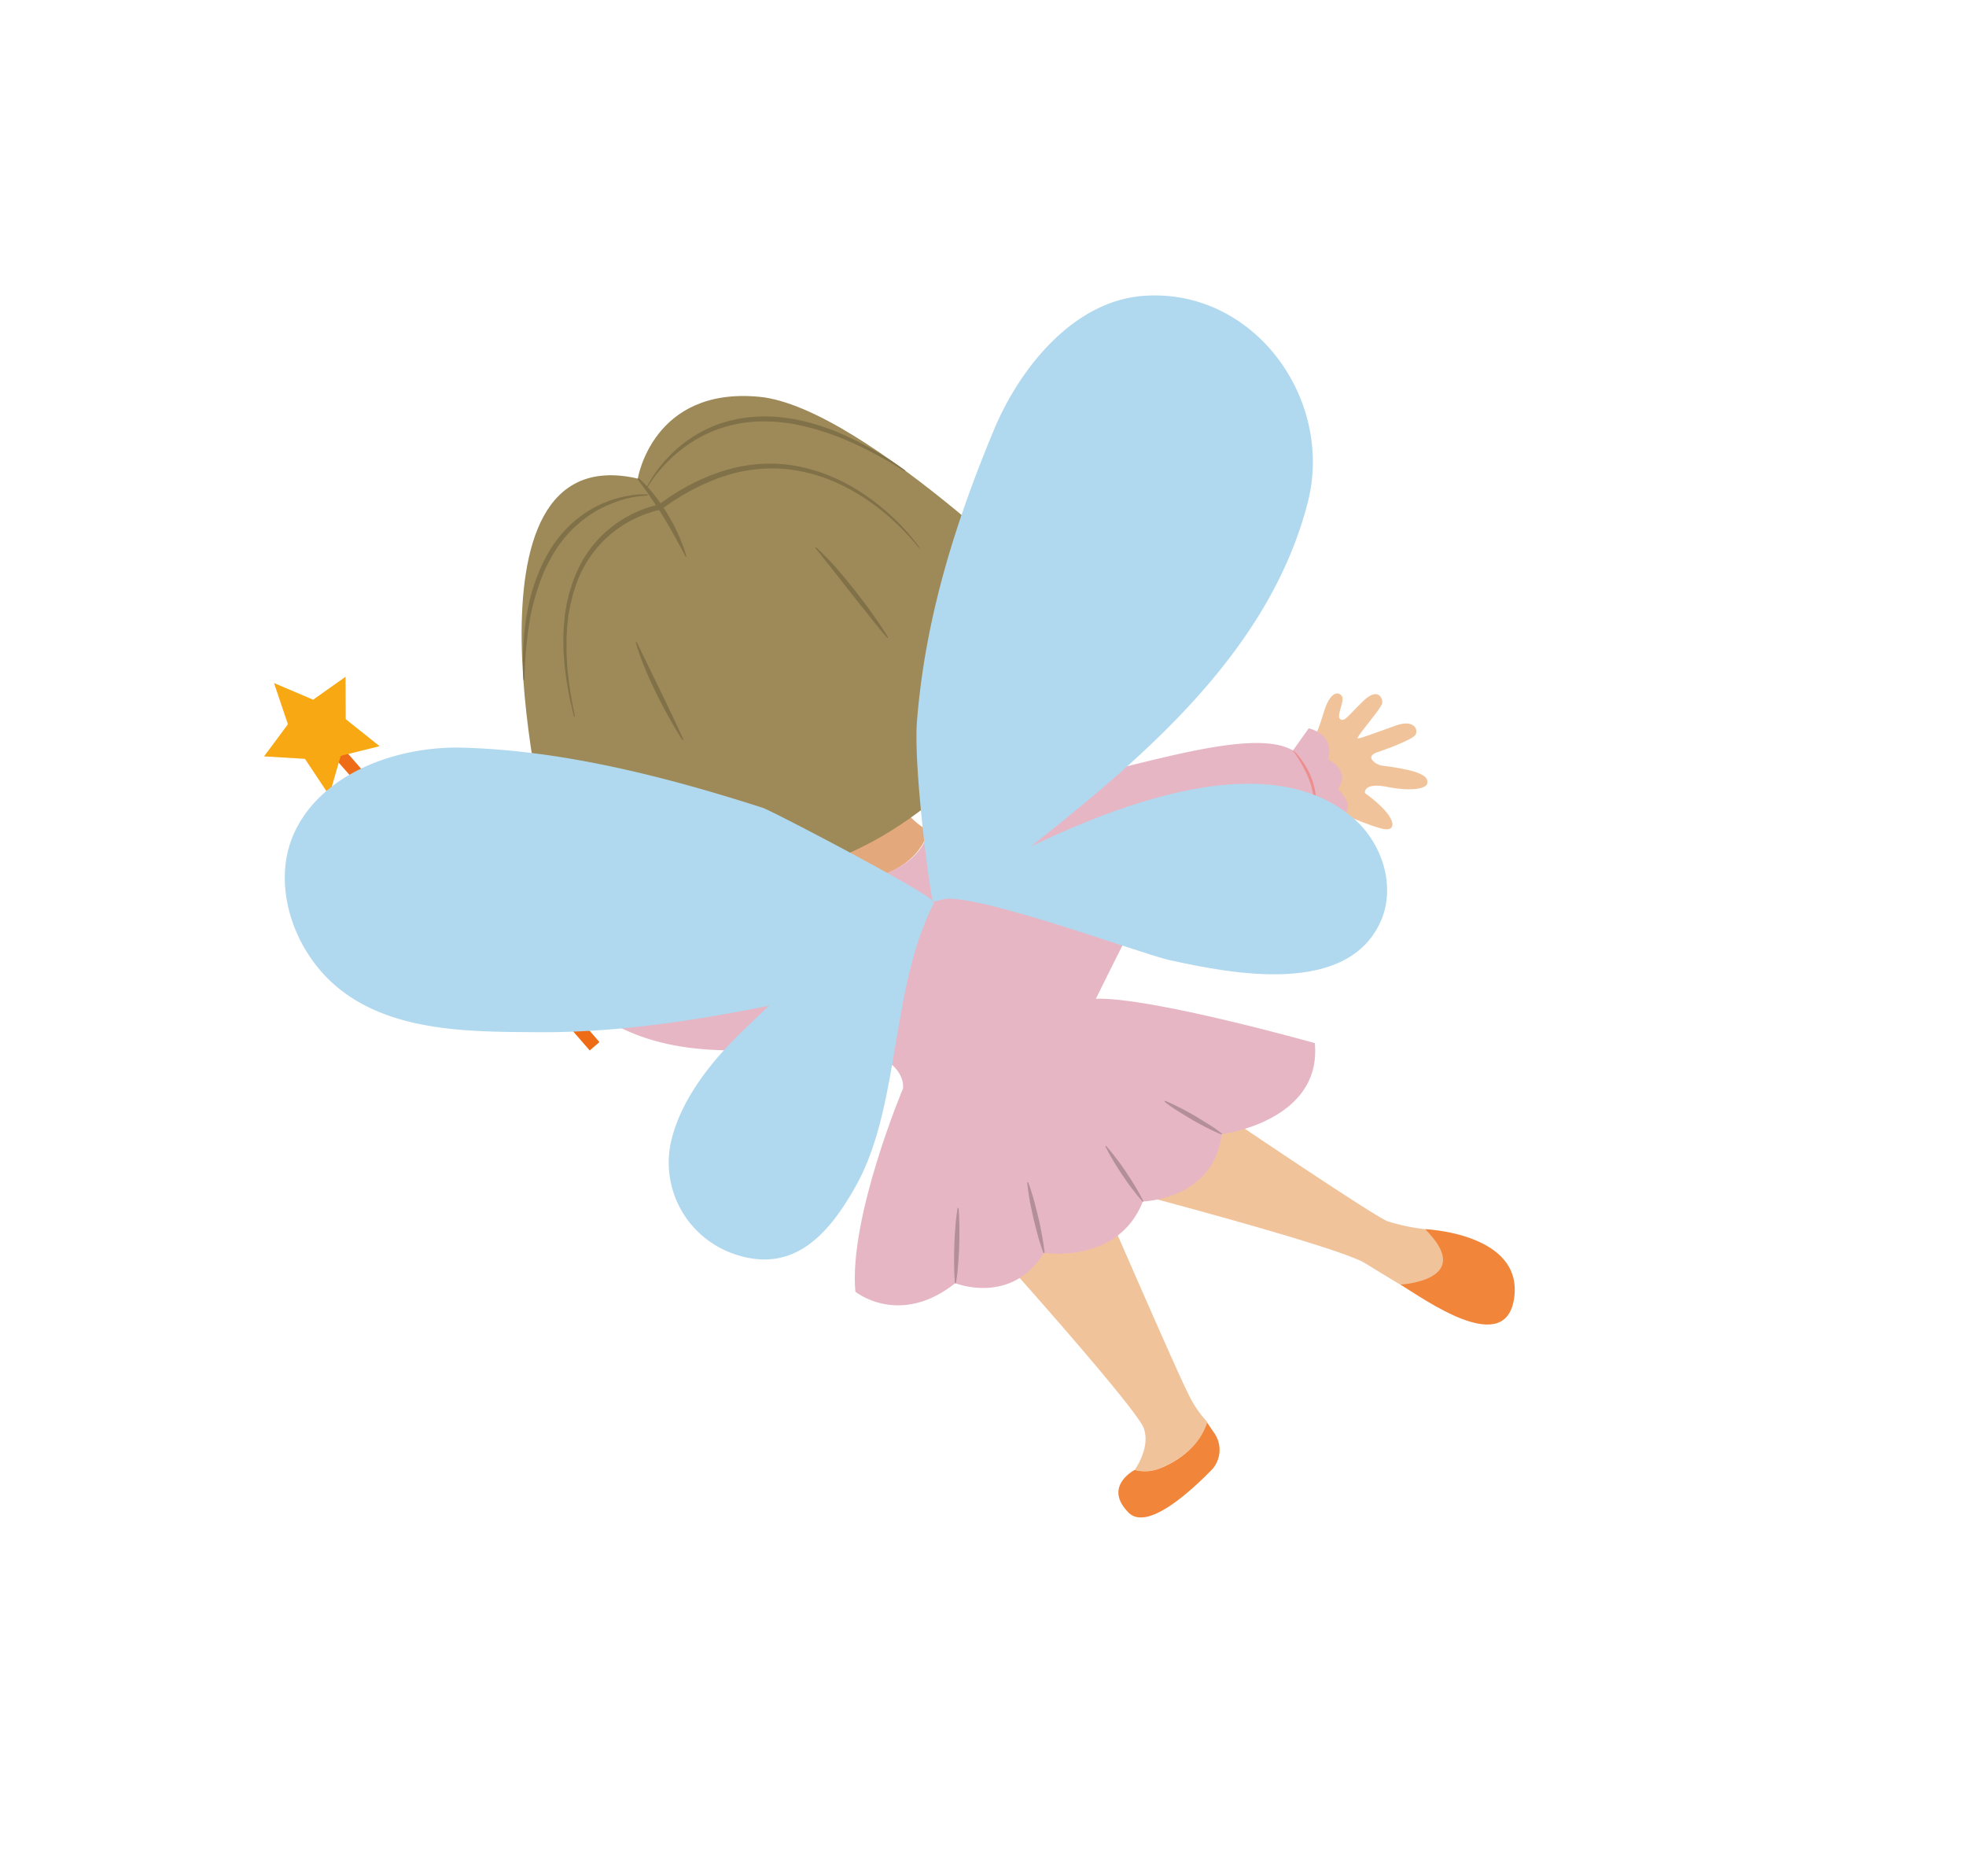
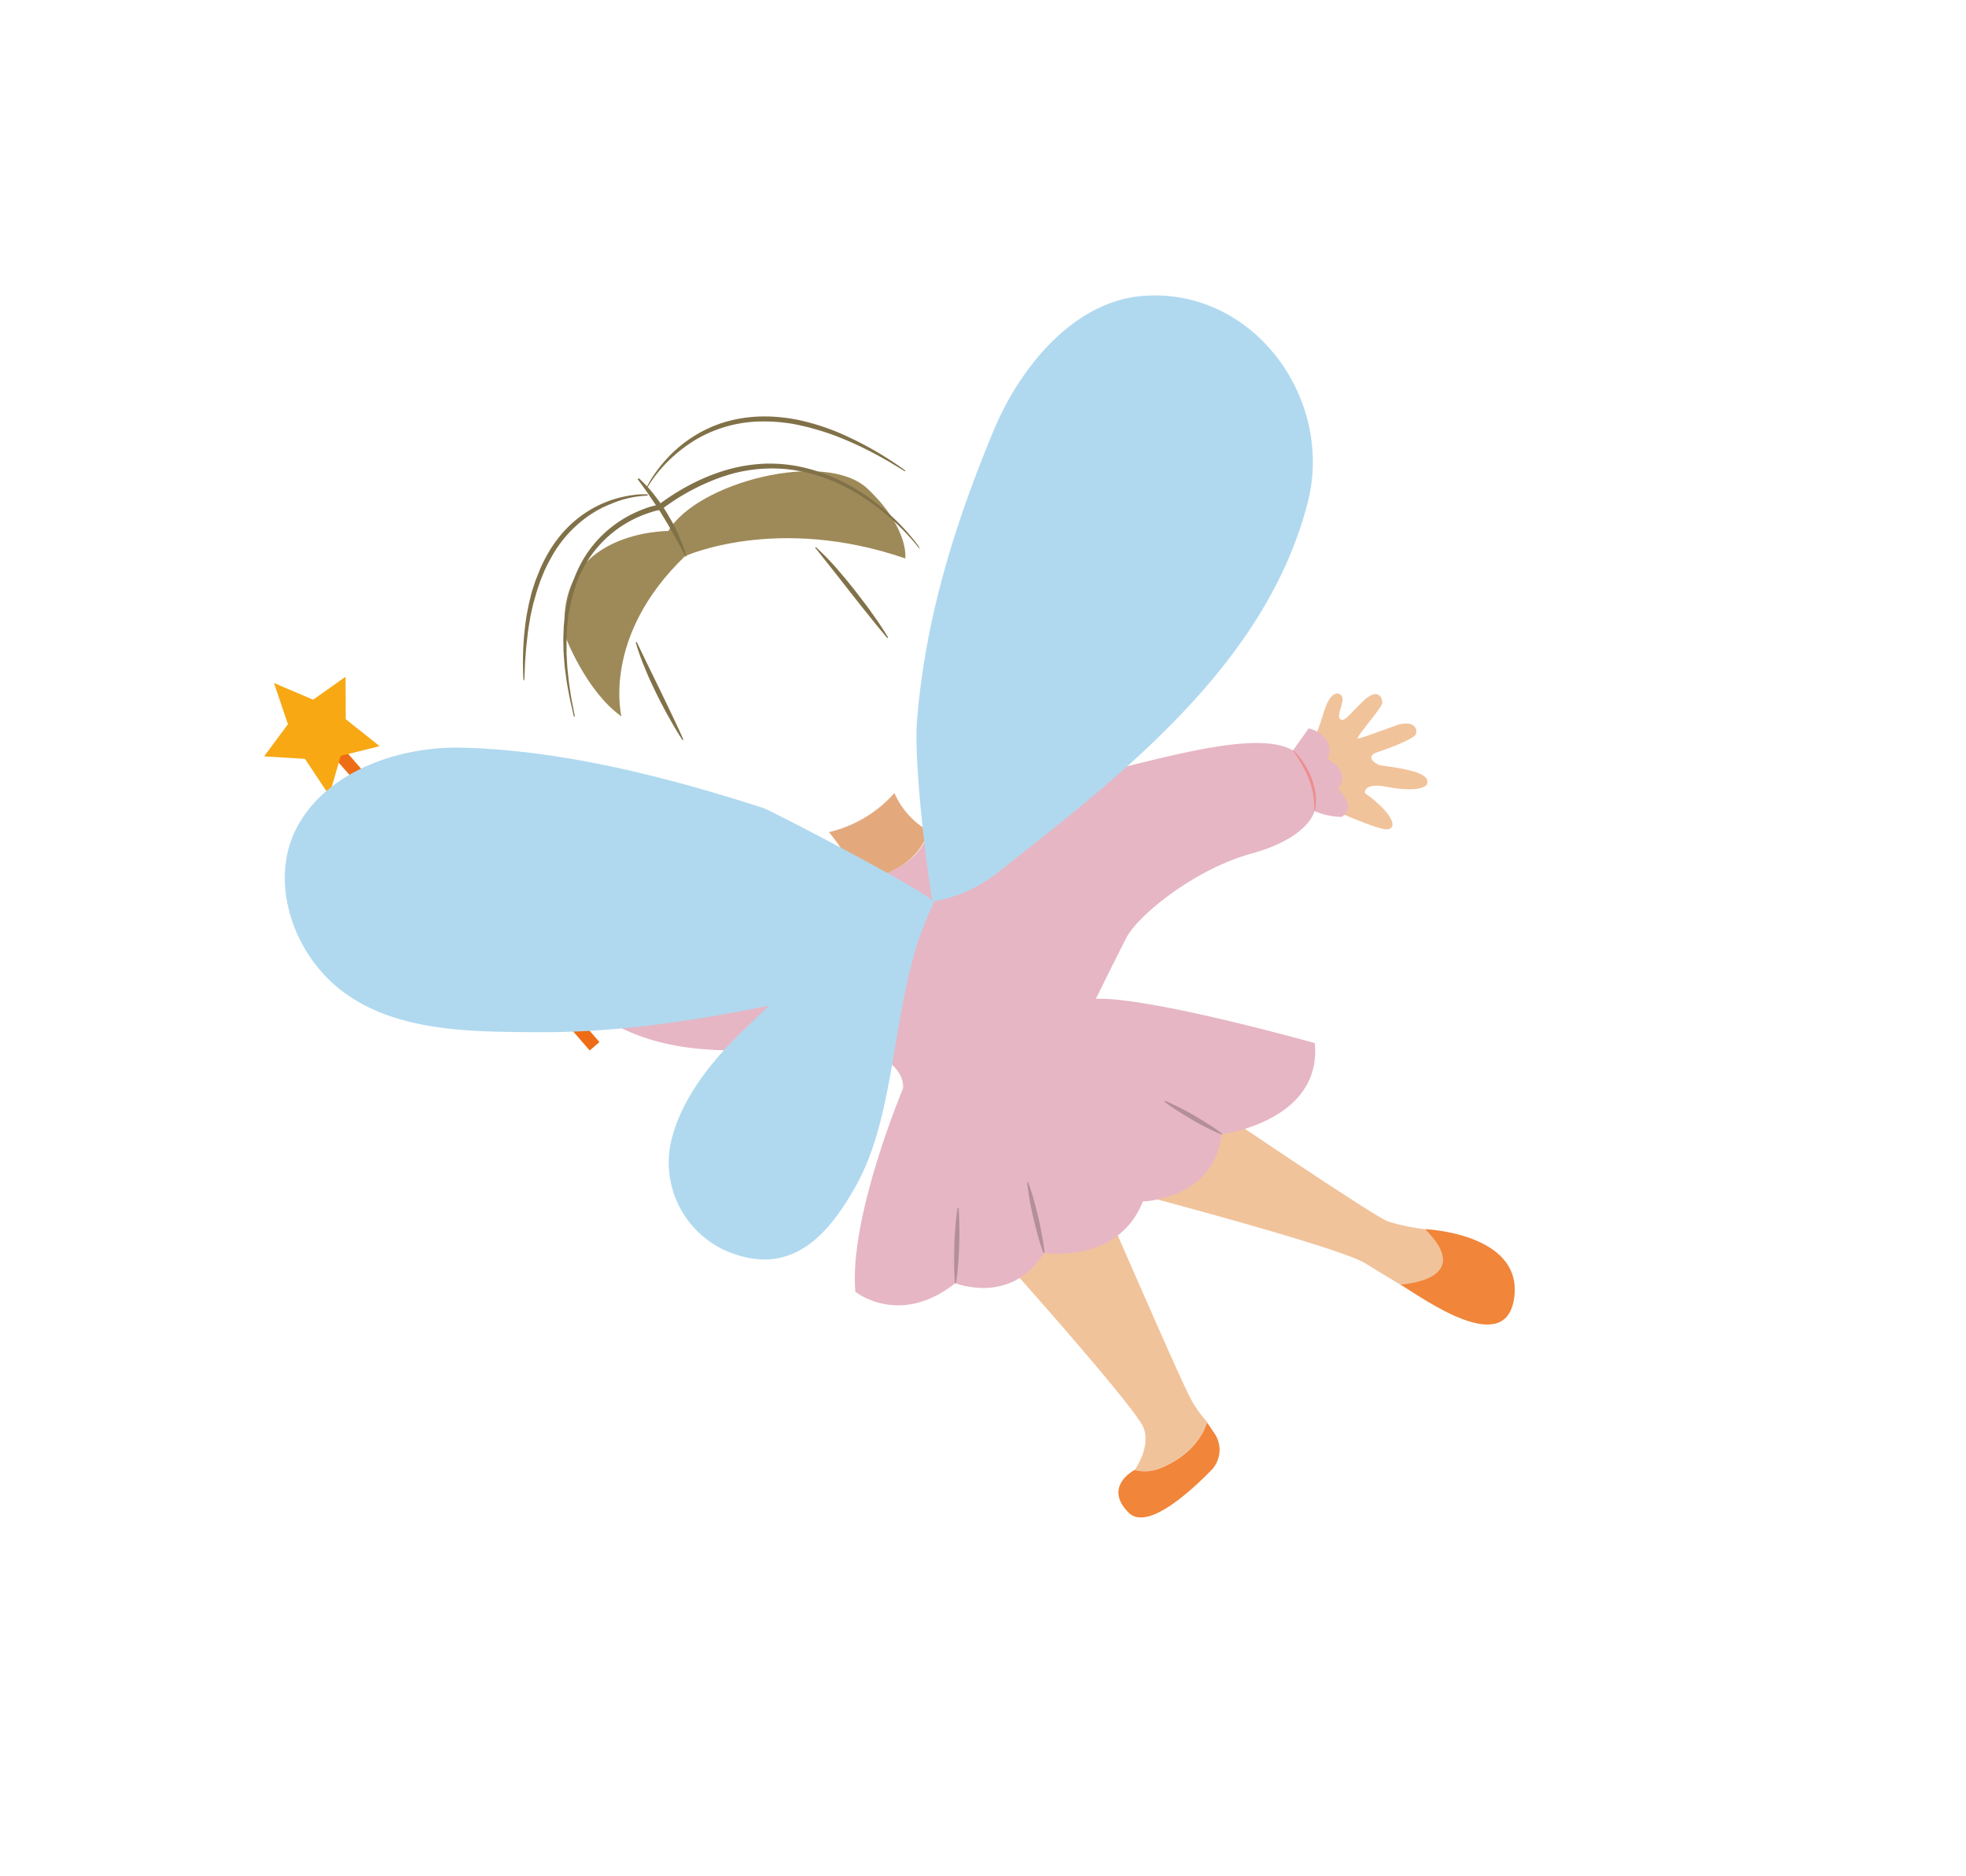
<svg xmlns="http://www.w3.org/2000/svg" width="286.34" height="273.117">
  <defs>
    <clipPath id="a">
      <path fill="#fff" stroke="#707070" d="M0 0h226v177H0z" data-name="Rectangle 869" />
    </clipPath>
  </defs>
  <g clip-path="url(#a)" transform="rotate(-34 206.682 63.189)">
    <g data-name="BKanniv_Fée copie">
      <path fill="#f1c39b" d="M165.073 100.569s4.109 6.717 5.457 7.674 2.239-1.087.37-6.109c0 0 .63-1.5 3.217 1.087s4.522 3.326 5.065 2.848c.87-.761.174-2.217-3.913-5.8a2.36 2.36 0 0 1-.717-1.13c-.174-.609-.13-1.283 1.239-.913 2.283.63 5.391 1.283 5.978.978.826-.435.978-2-1.522-2.674-2.391-.63-5.326-1.3-5.739-1.565s5.37-1.717 5.826-2.3.8-2.326-2.261-1.761-3.7.913-4.065.413c-.587-.783 2.087-1.891 2-2.826s-1.065-1.087-2.522-.174-4.261 3.826-6.261 3.478l-2-.348-1.435 7.739 1.326 1.413Z" data-name="Tracé 2275" />
      <path fill="#f1c39b" d="M91.508 167.022a5.96 5.96 0 0 1-3.5-1.935c.217-.087 3.8-1.478 4.478-4.326.7-2.935-2.935-29.565-2.935-29.565 6.978-3.913 15.848 2.283 15.848 2.283s-4.413 23.783-4.761 26.913a15.8 15.8 0 0 0 0 4.674v.174c-1.522 1.2-4.457 2.63-9.109 1.761" data-name="Tracé 2276" />
      <path fill="#f18539" d="M87.987 165.088a5.96 5.96 0 0 0 3.5 1.935c4.652.87 7.587-.565 9.109-1.761v1.783a4.256 4.256 0 0 1-3.217 4.283c-4.7.978-12.913 2.13-13.609-1.609-.978-5.261 4.217-4.63 4.217-4.63" data-name="Tracé 2277" />
      <path fill="#f1c39b" d="M109.921 131.044s20.826 23.674 22.717 27.848 2.519 5.456 2.519 5.456 2.587 2.587 5.761 1.913a2.72 2.72 0 0 0 2.065-2.283 11.5 11.5 0 0 0-.326-4.3 28.7 28.7 0 0 1-3.891-4.022c-1.261-1.8-10.739-25.37-10.739-25.37s-11.217-6.413-18.131.783" data-name="Tracé 2278" />
      <path fill="#f18539" d="M142.66 159.674s11.348 8.348 5.3 15.391c-6.022 7.044-11.131-7.152-12.8-10.717 0 0 9.544 5.761 7.5-4.674" data-name="Tracé 2279" />
      <path fill="#e3a97d" d="M103.008 63.196s.674 6.5-.957 7.978c0 0 7.348 4.478 13.087 0a11.7 11.7 0 0 1-1.044-7.37 18.33 18.33 0 0 1-11.087-.609" data-name="Tracé 2280" />
      <path fill="#f1c39b" d="m64.16 51.717-1.022-1.239a20.7 20.7 0 0 1-1.674-4.087 26.2 26.2 0 0 0-4.2-8.13c-1.2-1.761-2.239-3.761-2.891-3.217-1.087.913-.37 4.457-.043 5.174s-4.7 4.63-5.174 7.783c-.457 3.174 6.13 6.739 7.5 6.8s7.5-3.087 7.5-3.087" data-name="Tracé 2281" />
      <path fill="none" stroke="#ed6c15" stroke-miterlimit="10" stroke-width="1.87" d="M57.269 69.957c-.217-1.848-.457-3.674-.674-5.522-.239-1.848-.457-3.674-.7-5.522-.13-1.043-.261-2.065-.391-3.109" data-name="Tracé 2282" />
      <path fill="#e6b6c4" d="M91.073 100.174s3.109-3.239-3.065-9.283-29.326-12.022-29.544-34.322a12.1 12.1 0 0 1-5.261-1.761s1.2-3.13 4-2.043c0 0 1.674-4.13 5.261-2.565a2.874 2.874 0 0 1 2.3-3.087s1.326 2.326.7 4.261a72 72 0 0 0 17.887 10.409 137.4 137.4 0 0 1 18.674 9.391s8.109 4.478 13.087 0c0 0 5.609-.935 18.131 4.174s29.5 9.587 32.435 15.783l3.7-1.391s2.109 2.109.7 4.391l-.891.935s1.957 3.2-1.217 4.391c0 0 .935 3.761-1.826 3.652a10.6 10.6 0 0 1-2.8-2.913s-2.739 2.783-11.065 0c-8.3-2.783-18.848-1.761-22.022 0-4.413 2.457-8.609 4.87-8.609 4.87s-17.109 5.565-30.565-4.87" data-name="Tracé 2283" />
      <path fill="#ed8e8e" d="M165.661 91.131a22 22 0 0 1-.043 2.413l-.13 1.2c-.065.391-.13.783-.217 1.174a10 10 0 0 1-.326 1.13 9 9 0 0 1-.435 1.087 11.7 11.7 0 0 1-1.174 2.022l.065.065a7.2 7.2 0 0 0 1.413-1.891 10.4 10.4 0 0 0 .848-2.3 11.7 11.7 0 0 0 .3-2.457 11.3 11.3 0 0 0-.217-2.435h-.087Z" data-name="Tracé 2284" />
      <path fill="#ed8e8e" d="M65.486 51.326a10 10 0 0 0-2.065.717 11.3 11.3 0 0 0-1.913 1.13c-.152.109-.3.217-.457.348l-.435.37c-.152.13-.283.261-.413.391l-.2.2a3 3 0 0 0-.2.217l-.391.435-.348.457-.174.239-.152.239c-.109.174-.2.326-.3.5l.065.043c.13-.152.239-.283.37-.435l.174-.217.2-.2.37-.413.391-.391a17 17 0 0 1 1.7-1.391 16 16 0 0 1 1.826-1.174c.63-.348 1.283-.674 1.935-.978v-.087Z" data-name="Tracé 2285" />
      <path fill="#e6b6c4" d="M91.073 100.174s-17.044 11.13-22.3 20.652c0 0 2.391 7.891 12.761 7.109 0 0 4.913 7.283 13.174 3.565 0 0 8 7.435 16.131 1.848 0 0 8.7 5.565 15-1.7 0 0 13.174 6.652 18.652-3.413 0 0-16.131-19.044-22.87-23.217 0 0-17.8 4.652-30.565-4.87" data-name="Tracé 2286" />
      <path fill="none" stroke="#ed6c15" stroke-miterlimit="10" stroke-width="1.87" d="M53.53 39.848c-.2-1.435-.326-2.913-.543-4.37-.87-7.239-1.783-14.174-2.652-21.261" data-name="Tracé 2287" />
      <path fill="#f7a813" d="m45.66 18.069 4.609-3.848 5.478 2-1.891-6.022 3.435-5.13-5.783.13-3.37-5.2-1.674 6.109-5.5 1.935 4.739 3.63Z" data-name="Tracé 2288" />
      <path fill="#f1c39b" d="M55.99 42.435a1.376 1.376 0 0 1-1.543 1.065c-1.283-.152-4.8-2.674-3.87-4.174s5.3 1.522 5.413 3.13" data-name="Tracé 2289" />
-       <path fill="#f1c39b" d="M54.638 45.196a1.317 1.317 0 0 1-1.3 1.2c-1.239.109-5.065-2.522-4.5-4.022.565-1.522 1.087-1.478 2.674-.609 1.587.848 3.283 2.283 3.13 3.435" data-name="Tracé 2290" />
      <path fill="#f1c39b" d="M53.095 46.152c.457.826 0 1.739-.891 1.674a14 14 0 0 1-3.348-.652 1.5 1.5 0 0 1 .565-2.87 4.72 4.72 0 0 1 3.674 1.87" data-name="Tracé 2291" />
      <path fill="#f1c39b" d="M52.073 47.848a1.04 1.04 0 0 1 .391.826c-.087.457-.087.739-1.326.652s-2.13-.413-2.217-1.283.957-.565.957-.565l2.2.391Z" data-name="Tracé 2292" />
      <path fill="#b38f99" d="M125.921 131.631a20 20 0 0 0-.87-2.261c-.326-.739-.652-1.478-1-2.2s-.717-1.435-1.109-2.13-.783-1.391-1.239-2.043l-.13.065a20 20 0 0 0 .87 2.261c.326.739.652 1.457 1 2.174s.717 1.435 1.109 2.13.783 1.391 1.239 2.044l.13-.065Z" data-name="Tracé 2293" />
-       <path fill="#b38f99" d="M110.921 133.369c.109-.8.174-1.63.217-2.435s.065-1.63.065-2.435 0-1.63-.065-2.435c-.043-.8-.109-1.63-.217-2.435h-.13c-.109.8-.174 1.63-.217 2.435s-.065 1.63-.065 2.435 0 1.63.065 2.435c.043.8.109 1.63.217 2.435Z" data-name="Tracé 2294" />
      <path fill="#b38f99" d="M94.79 131.544c.413-.783.783-1.565 1.13-2.37s.7-1.609 1-2.435.609-1.652.891-2.5a27 27 0 0 0 .739-2.565l-.13-.065a47 47 0 0 0-1.152 2.37c-.348.8-.674 1.609-1 2.435-.3.826-.609 1.652-.891 2.5a27 27 0 0 0-.739 2.565l.13.065Z" data-name="Tracé 2295" />
      <path fill="#b38f99" d="M81.595 128a27 27 0 0 0 1.783-2.065 52 52 0 0 0 1.652-2.174c.543-.739 1.065-1.5 1.565-2.261s1-1.543 1.457-2.37l-.109-.087a27 27 0 0 0-1.783 2.065 52 52 0 0 0-1.652 2.174c-.543.739-1.065 1.5-1.565 2.261s-1 1.543-1.457 2.37Z" data-name="Tracé 2296" />
-       <path fill="#9e8a58" d="M108.703 4.956s9.261-9.913 21.326 0 20.065 52.3 20.065 52.3-52.456 33.113-81.478-16.234c0 0 20.717-56.848 40.109-36.065" data-name="Tracé 2297" />
      <path fill="#9e8a58" d="M108.139 18.169s14.457 2.413 26.37 18.2c0 0 2.935-3.239 1.13-11.457-1.826-8.2-20.065-14.7-27.5-11.152 0 0-13.891-9.478-21.044 4.391 0 0-1.957 8.3.283 14.174 0 0 4.043-11.3 20.761-14.174" data-name="Tracé 2298" />
      <path fill="#817148" d="M108.639 4.978a57 57 0 0 1 .087 3.3v2.478l-.043.826c0 .283-.022.543-.043.826 0 .283-.022.543-.043.826l-.065.826-.065.826c-.043.543-.109 1.087-.152 1.652 0 .283-.065.543-.087.826s-.065.543-.087.826.022.087.065.087c.022 0 .065 0 .065-.043.087-.261.152-.522.239-.8.065-.261.152-.543.217-.8.109-.543.239-1.087.326-1.63.043-.283.087-.543.13-.826l.109-.826c.043-.283.043-.565.065-.826 0-.283.043-.565.065-.848a29 29 0 0 0-.043-3.348 19 19 0 0 0-.5-3.3c0-.043-.043-.065-.087-.043-.022 0-.043.043-.043.065Z" data-name="Tracé 2299" />
      <path fill="#817148" d="M137.117 36.022a30.3 30.3 0 0 0-.761-5.609 32 32 0 0 0-1.7-5.37 26.6 26.6 0 0 0-2.63-4.913 24.2 24.2 0 0 0-3.543-4.174 22 22 0 0 0-2.087-1.7 19 19 0 0 0-2.261-1.413 22 22 0 0 0-2.391-1.13 24 24 0 0 0-2.475-.844 29.4 29.4 0 0 0-5.109-.957 34 34 0 0 0-5.174-.109h.152c-.2-.065-.37-.13-.543-.2s-.37-.13-.543-.2a11 11 0 0 0-1.109-.3 19 19 0 0 0-2.239-.391 17.5 17.5 0 0 0-4.522.109 17 17 0 0 0-4.348 1.3 19.4 19.4 0 0 0-3.935 2.435l-.457.37c-.152.13-.3.239-.457.37l-.87.8c-.152.13-.283.283-.413.413l-.413.435-.413.435c-.13.152-.261.3-.37.457l-.761.913-.7.957-.348.478c-.109.152-.217.326-.326.5l-.652 1-.152.261-.152.261-.3.522-.587 1.043c-.348.717-.717 1.435-1.065 2.174-.326.739-.652 1.478-.957 2.217l-.87 2.261s0 .087.043.109c.043 0 .065 0 .087-.043l.935-2.217c.326-.739.674-1.457 1.022-2.174.37-.717.739-1.413 1.109-2.109l.609-1.022.3-.5.152-.261.174-.239.652-.978c.109-.152.217-.326.326-.478l.348-.478.7-.935.761-.891c.13-.152.261-.3.37-.435l.413-.413.413-.413c.13-.13.261-.283.413-.413l.848-.761c.13-.13.283-.239.435-.37l.457-.348a16.75 16.75 0 0 1 12.439-3.576 18 18 0 0 1 2.152.391c.348.087.717.2 1.065.3a8 8 0 0 1 1.022.391l.087.043h.065a32.2 32.2 0 0 1 10.087 1.022c.413.13.826.239 1.217.37.413.13.8.283 1.2.435a25 25 0 0 1 2.326 1.087 23 23 0 0 1 2.217 1.37 21 21 0 0 1 2.043 1.63 24 24 0 0 1 3.522 4 28.3 28.3 0 0 1 2.652 4.783 34 34 0 0 1 1.783 5.261c.217.913.413 1.826.565 2.739s.283 1.848.348 2.783.043.087.065.065c.043 0 .065-.043.065-.087" data-name="Tracé 2300" />
      <path fill="#161511" d="M81.812 57.044c.239-1.283.435-2.587.63-3.87l.283-1.935.283-1.935.543-3.87.565-3.891s0-.087-.065-.087c-.043 0-.065 0-.087.043a33 33 0 0 0-.978 3.8c-.13.63-.261 1.283-.37 1.935s-.2 1.3-.3 1.957c-.087.652-.174 1.3-.239 1.957l-.109.978c-.043.326-.065.652-.087.978-.109 1.3-.2 2.63-.217 3.935a.065.065 0 1 0 .13 0" data-name="Tracé 2301" />
      <path fill="#817148" d="M92.968 40.13c.239-1.283.435-2.587.63-3.87l.283-1.935.283-1.935.543-3.87.561-3.89s0-.087-.065-.087c-.043 0-.065 0-.087.043a33 33 0 0 0-.978 3.8c-.13.63-.261 1.283-.37 1.935s-.2 1.3-.3 1.957c-.087.652-.174 1.3-.239 1.957l-.109.978c-.043.326-.065.652-.087.978-.109 1.3-.2 2.63-.217 3.935a.065.065 0 1 0 .13 0" data-name="Tracé 2302" />
      <path fill="#161511" d="M75.573 50.804c.348-1.3.652-2.63.957-3.957.087-.326.152-.652.239-.978l.217-.978c.152-.652.283-1.326.457-1.978l.87-3.957c.283-1.326.587-2.63.848-3.978 0-.043 0-.087-.043-.087s-.065 0-.087.043a47 47 0 0 0-1.261 3.848c-.087.326-.2.652-.261.978l-.261.978c-.174.652-.326 1.326-.478 1.978-.152.674-.283 1.326-.413 2s-.261 1.326-.37 2a63 63 0 0 0-.543 4.065c0 .043.022.087.065.087s.065 0 .065-.065" data-name="Tracé 2303" />
      <path fill="#161511" d="M142.247 61.326a78 78 0 0 0-.413-4.522c-.087-.761-.2-1.5-.283-2.261-.109-.761-.217-1.5-.326-2.239-.13-.739-.239-1.5-.37-2.239s-.261-1.5-.413-2.239-.3-1.478-.478-2.217c-.087-.37-.2-.739-.3-1.109a5 5 0 0 0-.413-1.065c0-.043-.065-.043-.087-.022-.022 0-.043.065-.022.087a2.2 2.2 0 0 1 .13.543c.043.174.065.37.109.543.065.37.13.739.174 1.109.109.739.217 1.5.326 2.239l.326 2.239.326 2.239.348 2.239c.13.739.239 1.5.37 2.239.261 1.478.522 2.978.848 4.457 0 .043.043.065.087.065s.065-.043.043-.087" data-name="Tracé 2304" />
      <path fill="#161511" d="M133.791 64.569c.065-1.413.065-2.8.022-4.2 0-.7-.043-1.391-.087-2.087l-.13-2.087c-.022-.348-.065-.7-.087-1.043s-.065-.7-.087-1.043c-.087-.7-.152-1.391-.239-2.087a38 38 0 0 0-.761-4.13c0-.043-.043-.065-.087-.043-.043 0-.043.043-.043.087l.326 4.174.3 4.152.152 2.087.174 2.087q.163 2.087.391 4.174c0 .043.043.065.087.065a.07.07 0 0 0 .065-.065" data-name="Tracé 2305" />
      <path fill="#817148" d="M126.008 44.435c.065-1.413.065-2.8.022-4.2 0-.7-.043-1.391-.087-2.087l-.13-2.087c-.022-.348-.065-.7-.087-1.043s-.065-.7-.087-1.043c-.087-.7-.152-1.391-.239-2.087a38 38 0 0 0-.761-4.13c0-.043-.043-.065-.087-.043-.043 0-.043.043-.043.087l.326 4.174.3 4.152.152 2.087.174 2.087q.163 2.087.391 4.174c0 .043.043.065.087.065a.07.07 0 0 0 .065-.065" data-name="Tracé 2306" />
      <path fill="#161511" d="M126.312 66.631a13 13 0 0 0 .478-1.761 16 16 0 0 0 .283-1.8 17 17 0 0 0 .13-1.826 18 18 0 0 0-.065-1.848c0-.043-.043-.065-.087-.065q-.033 0-.065.065a17 17 0 0 0-.37 1.783c-.087.609-.174 1.2-.261 1.8-.065.609-.13 1.2-.174 1.8s-.065 1.217-.065 1.826a.07.07 0 0 0 .065.065c.022 0 .043 0 .065-.043" data-name="Tracé 2307" />
-       <path fill="#161511" d="M89.247 62.196c.043-.783 0-1.543 0-2.326-.022-.761-.087-1.543-.13-2.3-.13-1.543-.3-3.043-.5-4.587s-.043-.065-.087-.065q-.033 0-.065.065a14 14 0 0 0-.152 2.326c0 .783.043 1.543.109 2.326.065.761.152 1.543.261 2.3a21 21 0 0 0 .435 2.283c0 .043.043.065.087.043.022 0 .043-.043.043-.065" data-name="Tracé 2308" />
      <path fill="#817148" d="M108.617 7.652a12 12 0 0 0-1.957-1.174 17.5 17.5 0 0 0-2.087-.848 16.1 16.1 0 0 0-4.391-.8 17 17 0 0 0-4.457.413 18.8 18.8 0 0 0-4.239 1.565 22 22 0 0 0-1.978 1.13l-.957.652c-.152.109-.326.217-.478.326l-.457.348-.913.717-.87.783-.435.391-.413.413-.826.826a43.5 43.5 0 0 0-5.63 7.522v.109h.087l.7-.957.7-.957c.478-.63.957-1.217 1.435-1.826l1.5-1.761.783-.848.391-.413c.13-.13.261-.283.391-.413l.817-.781.413-.391.435-.37.87-.739c.283-.239.587-.457.891-.7l.457-.348.457-.326.935-.63a21 21 0 0 1 1.935-1.087 17.8 17.8 0 0 1 8.391-2.043c.37 0 .717.022 1.087.043l.543.065a2.3 2.3 0 0 1 .543.065c.37.065.717.109 1.065.2.174.043.37.065.543.109l.522.13a14.9 14.9 0 0 1 4.065 1.739s.065 0 .087-.022v-.109" data-name="Tracé 2309" />
      <path fill="#817148" d="M109.052 6.848a19 19 0 0 1 4.935-1.565 21.3 21.3 0 0 1 5.109-.3 19.3 19.3 0 0 1 9.609 3.413 25 25 0 0 1 2.109 1.609 22 22 0 0 1 1.935 1.848 38 38 0 0 1 3.435 4.2 51 51 0 0 1 2.891 4.7c.217.413.435.8.652 1.239.217.413.413.826.63 1.239l.587 1.261.587 1.283a.3.3 0 0 0 .087.043c.043 0 .043-.065.043-.087a49.8 49.8 0 0 0-5-10.044 33.4 33.4 0 0 0-3.413-4.348 23 23 0 0 0-1.978-1.891 22 22 0 0 0-2.152-1.652 20.6 20.6 0 0 0-4.783-2.413 18.3 18.3 0 0 0-5.174-.978 19.2 19.2 0 0 0-5.217.478 21 21 0 0 0-2.522.761 15 15 0 0 0-2.413 1.109c-.043 0-.043.065-.022.109 0 .043.043.043.087.043Z" data-name="Tracé 2310" />
      <path fill="#b0d9ef" d="M109.917 80.069c.609-.652-12.022-24.065-12.935-25.218-9.217-11.717-19.478-23.218-31.348-31.7-7.413-5.3-18.457-8.348-26.739-3.717-7.2 4-10.261 13.87-7.957 22.174 2.8 10.087 12.7 16.587 20.326 21.826 13.087 9 27.7 14.87 42.152 20.587a.08.08 0 0 1 .065.022 13.66 13.66 0 0 0 13-1.587c1.848-1.3 3.413-2.391 3.413-2.391" data-name="Tracé 2311" />
      <path fill="#b0d9ef" d="M109.921 80.069c-.239-.217 8.5-17.783 12.739-23.087 9.391-11.8 20.826-20.891 33.087-28.957 7.978-5.239 20.044-9.13 29.044-3.87 13.848 8.065 14.457 27.935 2.891 38.218-18.37 16.326-45.3 17.8-67.8 19.457h-.043a20.5 20.5 0 0 1-9.044-1.413c-.522-.2-.87-.348-.87-.348" data-name="Tracé 2312" />
-       <path fill="#b0d9ef" d="M111.704 79.739c15.522 1.391 50.239 4.7 55.739 24.413 1.522 5.478-.413 11.783-5 14.7-10.044 6.37-22.022-5.391-28.761-12.5-3.174-3.348-20.326-27.391-23.391-25.935l1.413-.674" data-name="Tracé 2313" />
      <path fill="#b0d9ef" d="M107.116 79.109c-8.13-3.13-21.848-.457-30.044.935-6.239 1.065-13.7 3.13-18.652 7.957a14.07 14.07 0 0 0-1.065 18.587c5.565 7.217 13.239 4.957 20.065 1.522 11.891-5.957 20.413-21.283 32.609-27.87l-2.913-1.13Z" data-name="Tracé 2314" />
    </g>
  </g>
</svg>